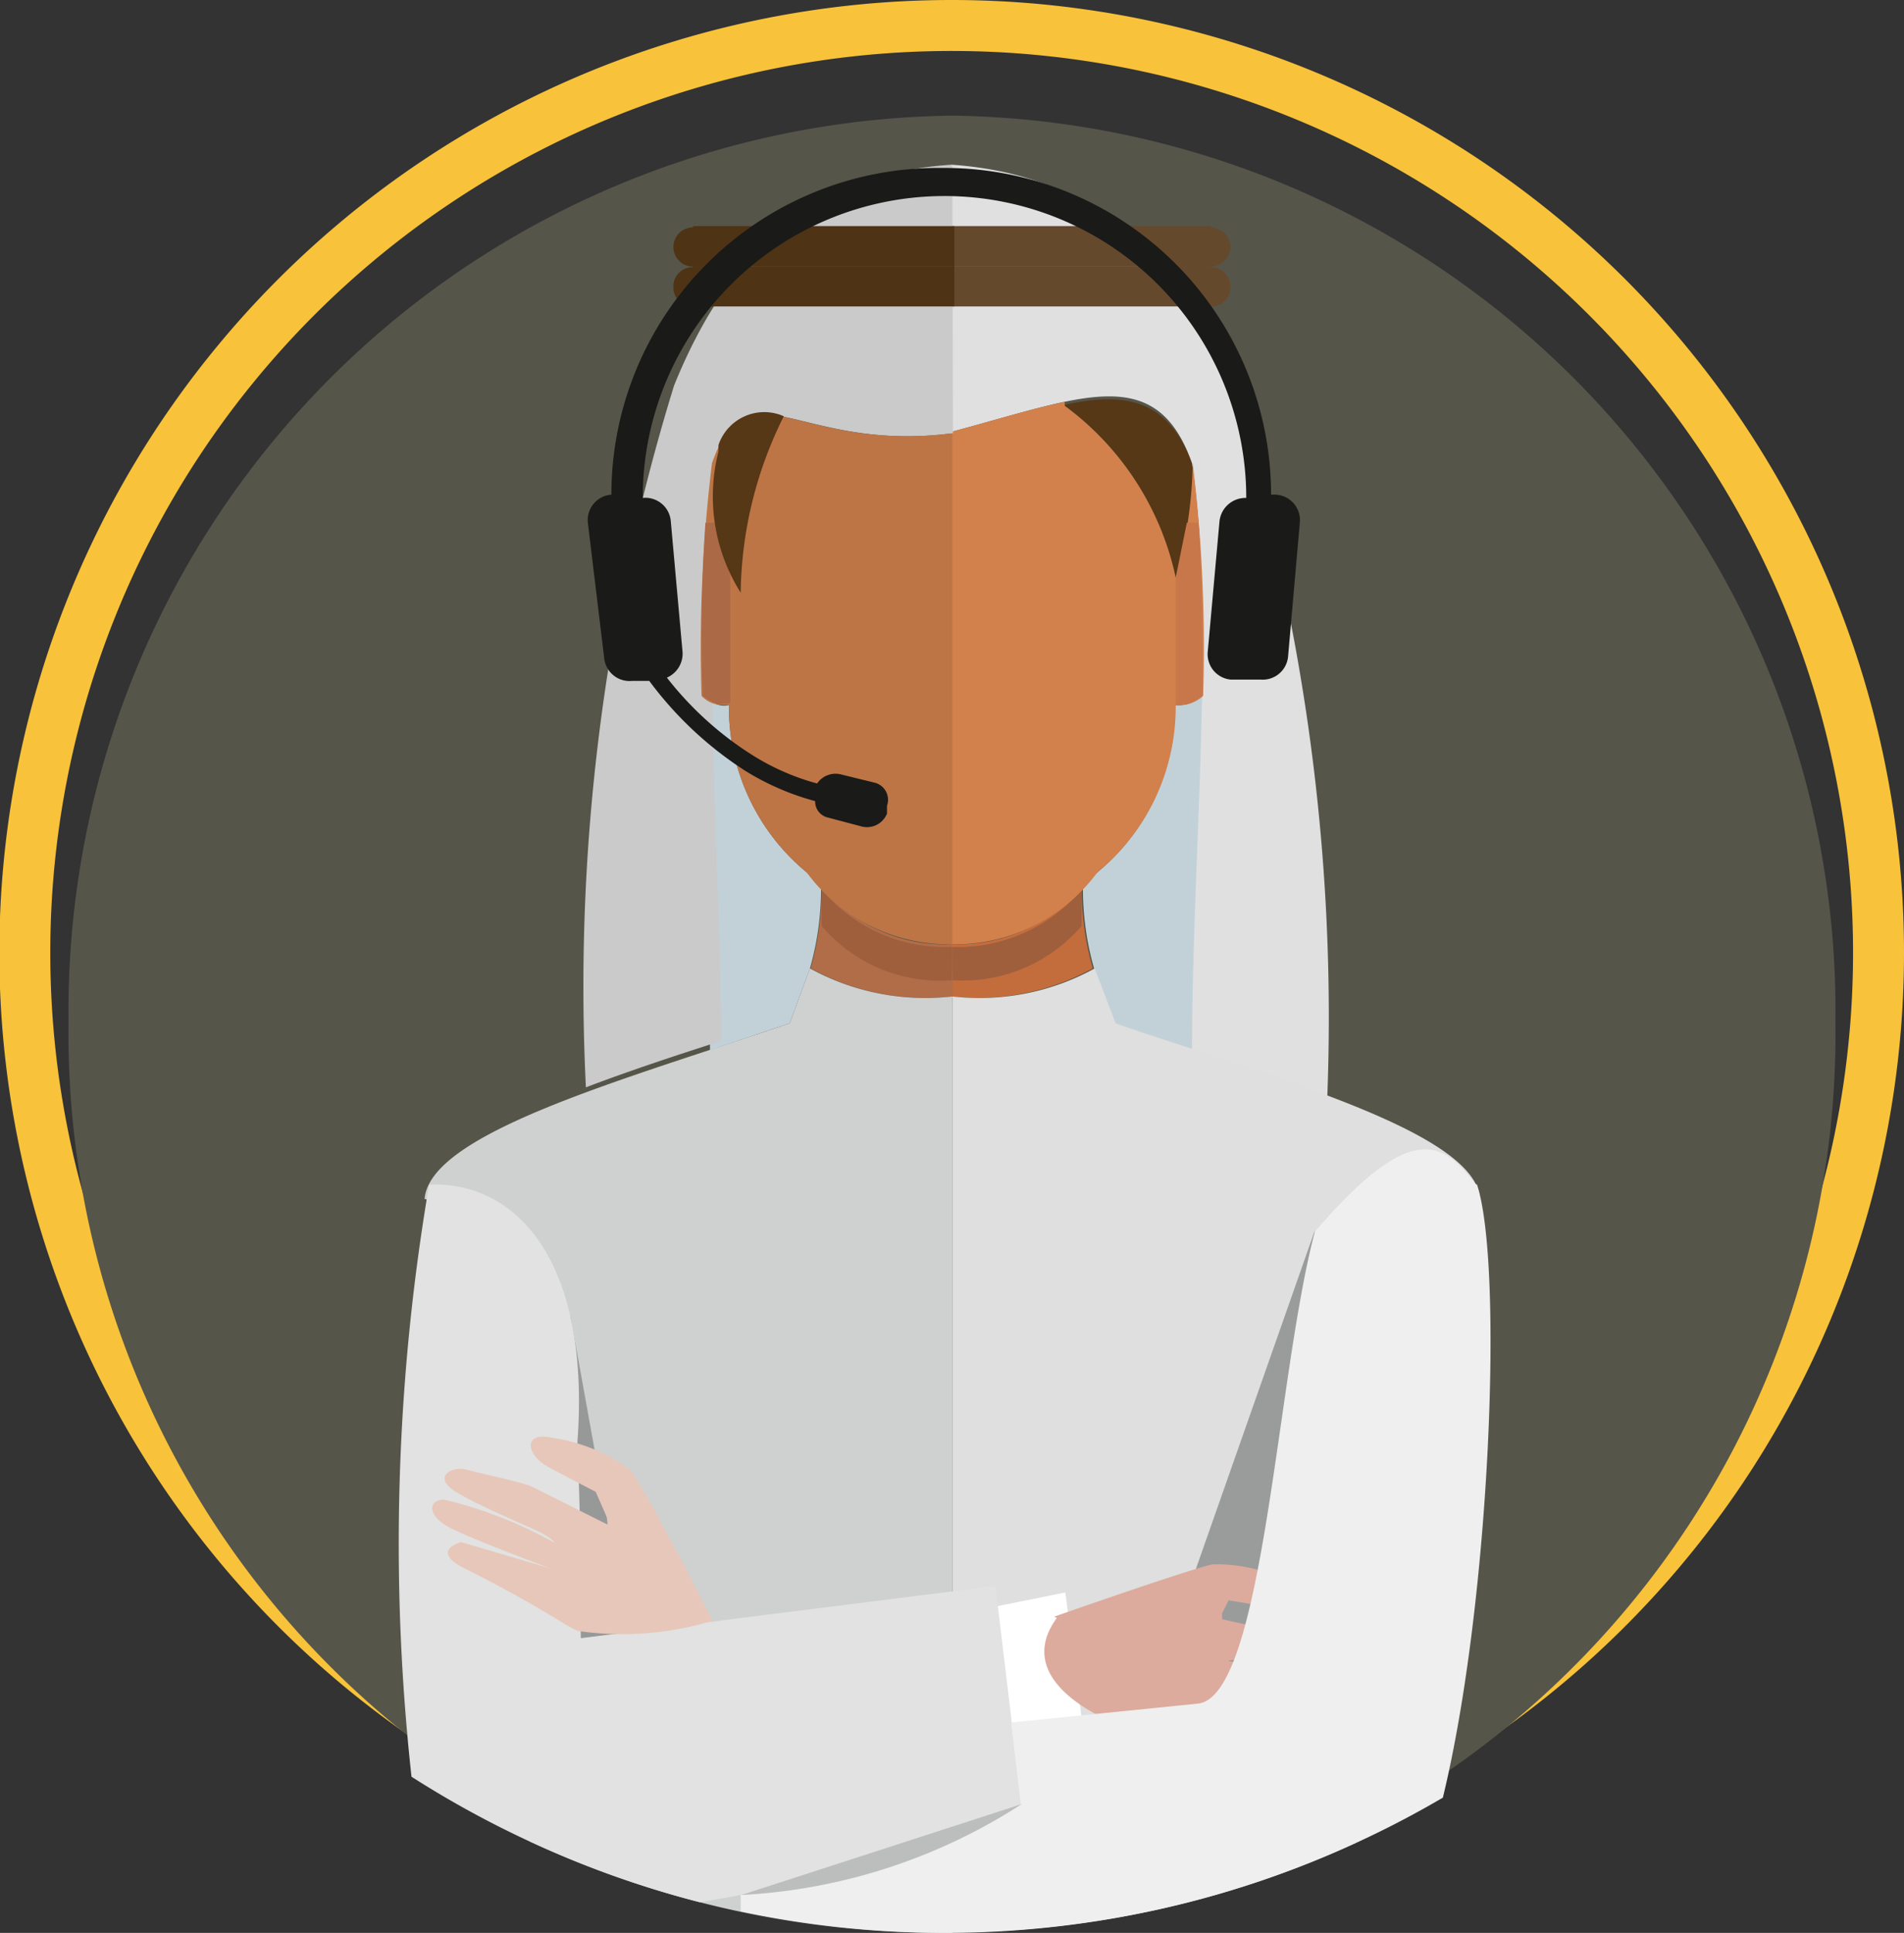
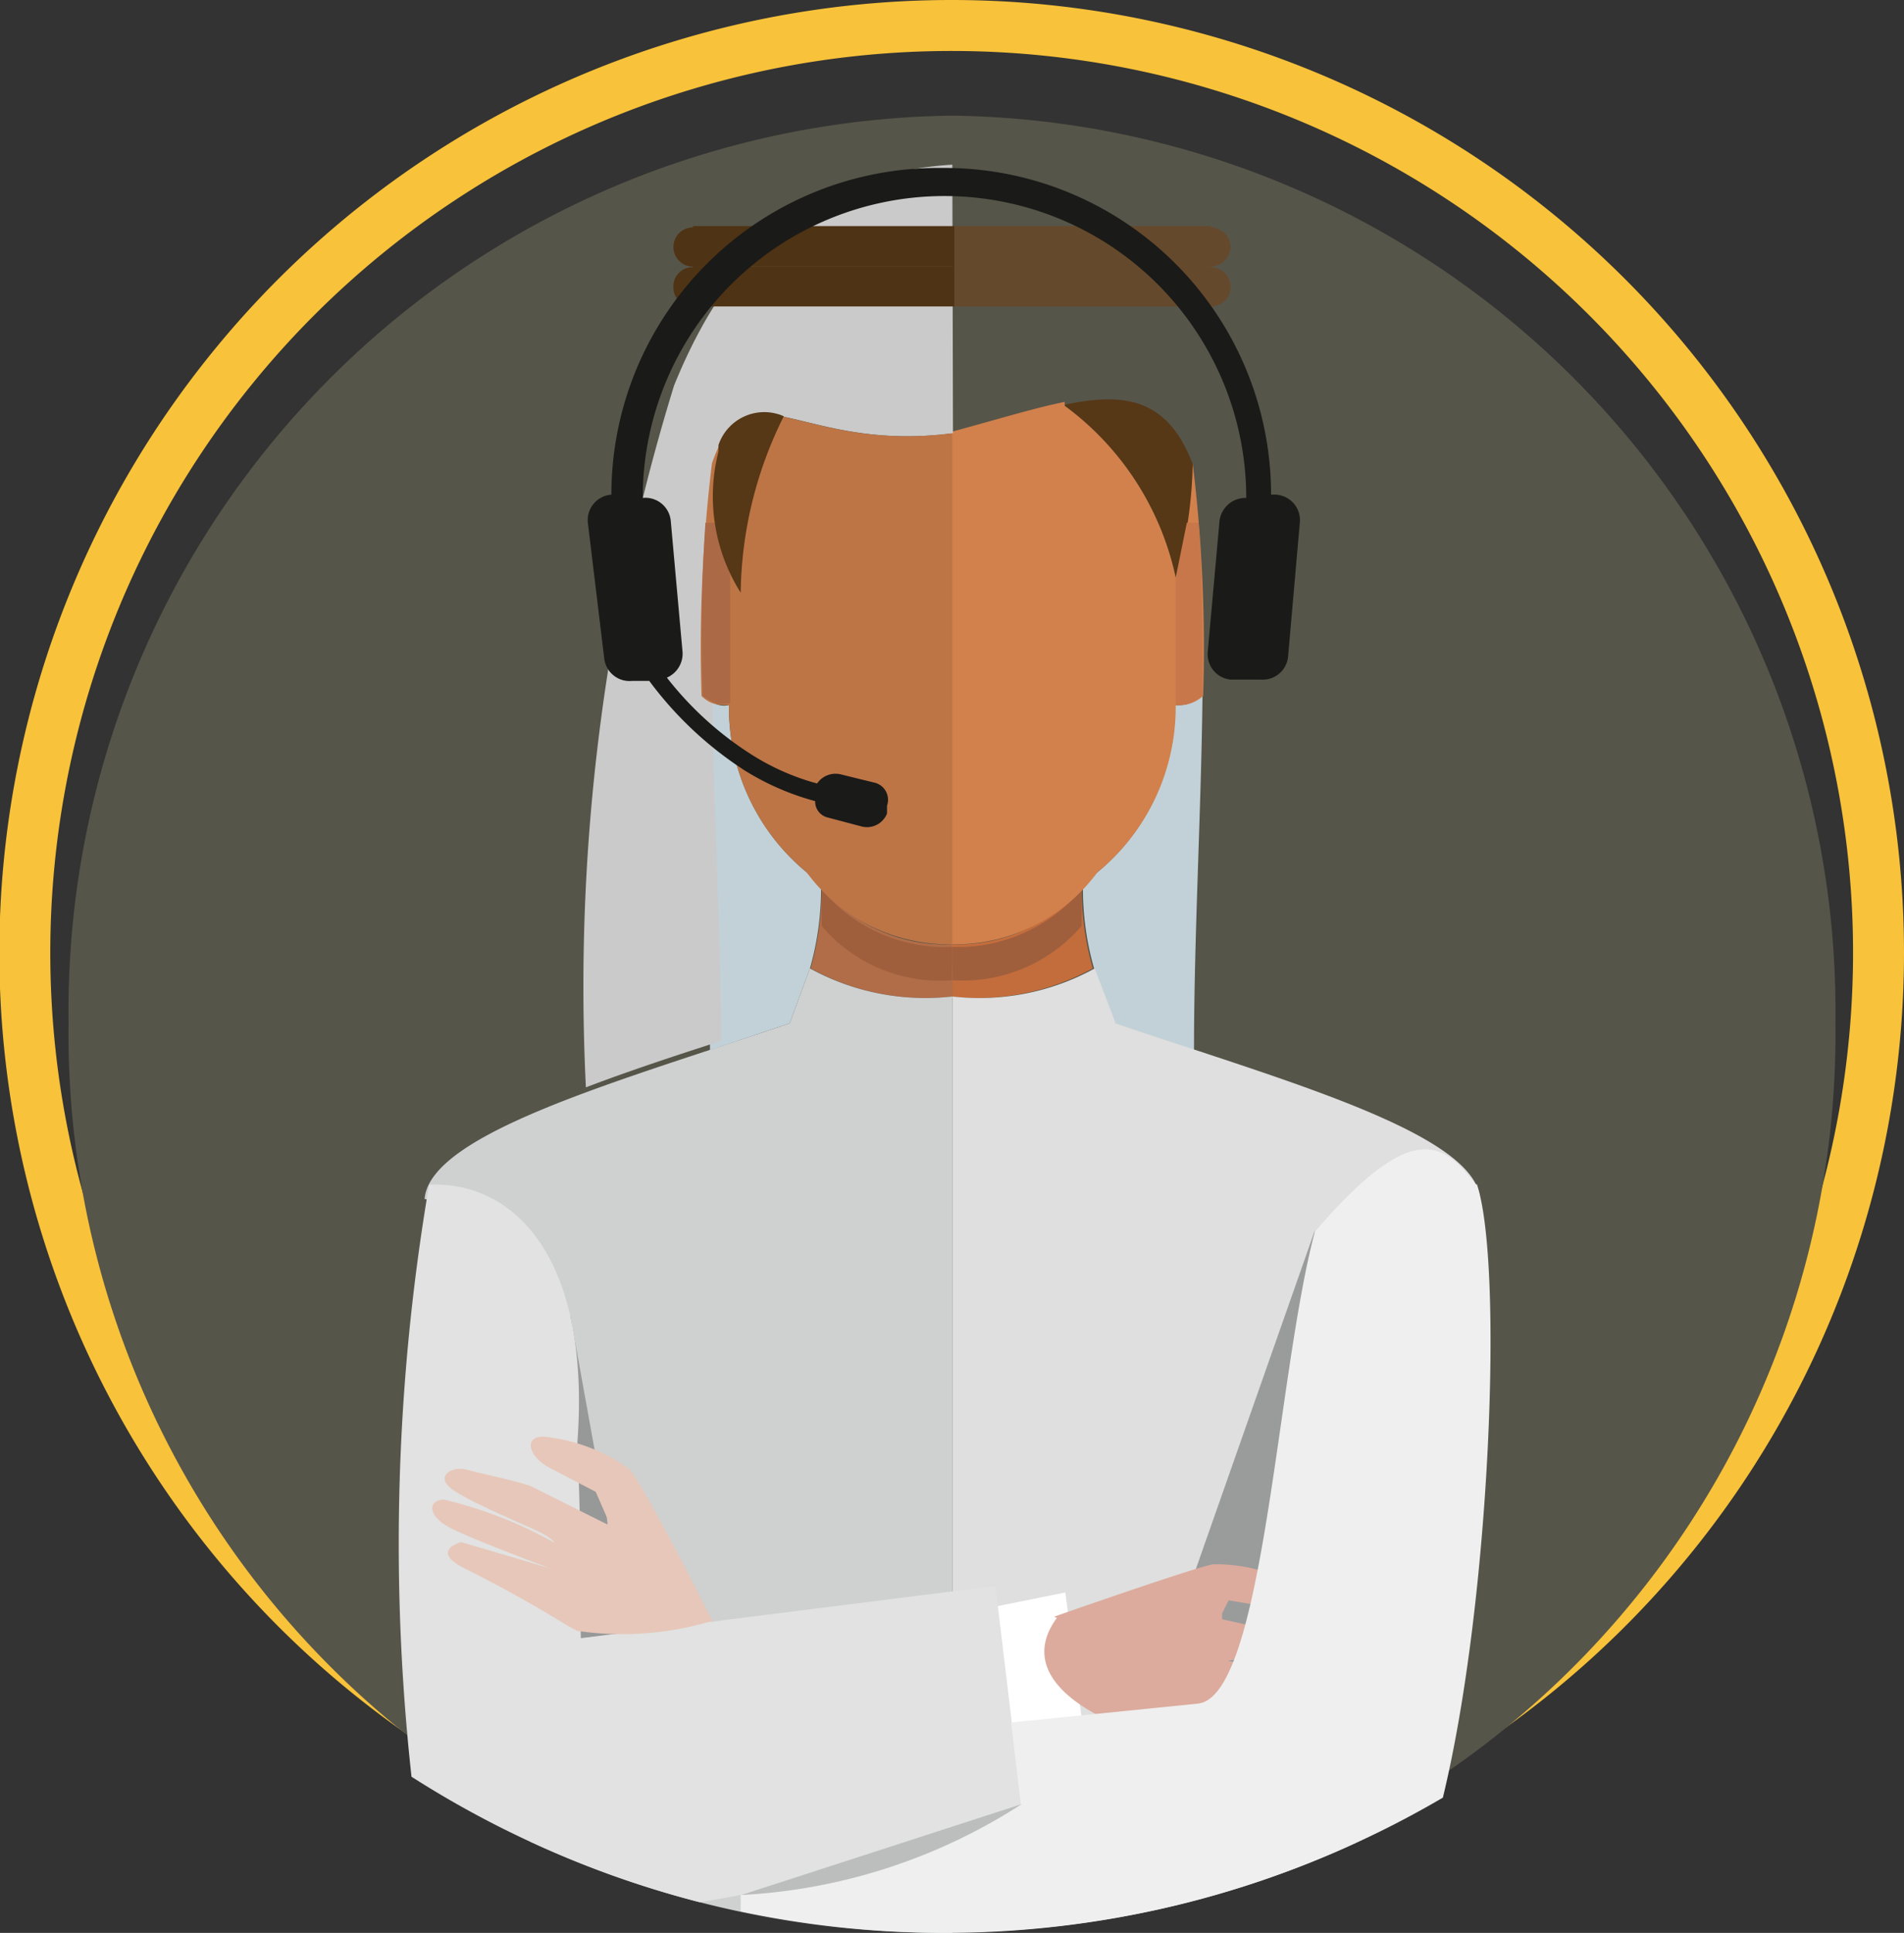
<svg xmlns="http://www.w3.org/2000/svg" viewBox="0 0 29.15 29.58">
  <rect x="0" y="0" width="29.15" height="29.58" fill="#333333" stroke="none" />
  <defs>
    <style>.cls-1{fill:none;stroke:#f8c23a;stroke-miterlimit:10;stroke-width:0.78px;}.cls-2{fill:#565549;}.cls-3{fill:#c46d3c;}.cls-10,.cls-11,.cls-12,.cls-13,.cls-14,.cls-15,.cls-16,.cls-17,.cls-18,.cls-22,.cls-25,.cls-26,.cls-3,.cls-4,.cls-5,.cls-6,.cls-7,.cls-8,.cls-9{fill-rule:evenodd;}.cls-4{fill:#c2d1d8;}.cls-5{fill:#563716;}.cls-6{fill:#a05f3c;}.cls-7{fill:#e0e0e1;}.cls-8{fill:#65492c;}.cls-9{fill:#d2814c;}.cls-10{fill:#c7774a;}.cls-11{fill:#b06d48;}.cls-12{fill:#cfd1d1;}.cls-13{fill:#dedfde;}.cls-14{fill:#979898;}.cls-15{fill:#cacaca;}.cls-16{fill:#4e3314;}.cls-17{fill:#bd7546;}.cls-18{fill:#ab6946;}.cls-19{fill:#fff;}.cls-20{fill:#e1e2e1;}.cls-21{fill:#e7c7b9;}.cls-22{fill:#9a9c9b;}.cls-23{fill:#dcab9d;}.cls-24{fill:#efefef;}.cls-25{fill:#bcbebd;}.cls-26{fill:#1a1a18;}</style>
  </defs>
  <g id="Layer_2" data-name="Layer 2">
    <g id="Layer_1-2" data-name="Layer 1">
      <path class="cls-1" d="M14.58.39A14.19,14.19,0,1,0,28.76,14.58,14.19,14.19,0,0,0,14.58.39Z" />
      <path class="cls-2" d="M14.58,1.77A13.7,13.7,0,0,0,1.05,15.64,13.7,13.7,0,0,0,14.58,29.52,13.7,13.7,0,0,0,28.1,15.64,13.7,13.7,0,0,0,14.58,1.77" />
      <path class="cls-3" d="M14.56,14.45a2.47,2.47,0,0,0,2-.88,4.44,4.44,0,0,0,.17,1.25,3.7,3.7,0,0,1-2.19.43Z" />
      <path class="cls-4" d="M16.75,14.82l.31.84,1.22.41c0-1.74.11-3.64.13-5.42a.55.55,0,0,1-.42.14,3.27,3.27,0,0,1-1.19,2.56l-.22.22a4.44,4.44,0,0,0,.17,1.25m-.1.06.06,0Z" />
      <path class="cls-5" d="M16.3,6.21A4.41,4.41,0,0,1,18,8.84a6.79,6.79,0,0,0,.27-1.71v0c-.37-1-1-1.14-1.95-.94Z" />
      <path class="cls-6" d="M14.56,15a2.4,2.4,0,0,0,2-.83l0-.56a2.47,2.47,0,0,1-2,.88Z" />
-       <path class="cls-7" d="M14.56,6.61c2-.53,3.14-1.08,3.69.48.36,2.48,0,6,0,9,.72.23,1.43.47,2.07.71A31.63,31.63,0,0,0,18.83,5.9c-1-2.45-2.54-3.26-4.27-3.38Z" />
      <path class="cls-8" d="M18.54,3.46h-4v.62h4a.31.31,0,0,0,.3-.3v0a.31.31,0,0,0-.3-.3" />
      <path class="cls-8" d="M18.54,4.08h-4v.61h4a.3.3,0,0,0,.3-.3h0a.3.3,0,0,0-.3-.3" />
      <path class="cls-9" d="M18,10.79a.55.55,0,0,0,.42-.14,23.35,23.35,0,0,0-.16-3.56v0A6.79,6.79,0,0,1,18,8.84,4.41,4.41,0,0,0,16.3,6.21V6.15c-.49.1-1.07.28-1.74.46v7.84a2.7,2.7,0,0,0,2.24-1.1A3.27,3.27,0,0,0,18,10.79" />
      <path class="cls-10" d="M18.16,10.78a.85.85,0,0,0,.25-.13c0-.93,0-1.83-.06-2.65l-.18,0L18,8.84v1.95Z" />
      <path class="cls-11" d="M14.58,14.45a2.45,2.45,0,0,1-2-.88,4.44,4.44,0,0,1-.17,1.25,3.67,3.67,0,0,0,2.18.43Z" />
      <path class="cls-12" d="M14.58,15.25a3.67,3.67,0,0,1-2.18-.43l-.31.84c-2.49.85-5.51,1.67-5.59,2.69.49,0,1.38,4.12,1.61,9.83a15,15,0,0,0,6.35,1.4h.12Z" />
      <path class="cls-13" d="M14.58,15.25a3.67,3.67,0,0,0,2.18-.43l.32.84c2.48.85,5.51,1.67,5.58,2.69-.48,0-1.57,4.18-1.9,9.85a14.83,14.83,0,0,1-6.18,1.37Z" />
      <polygon class="cls-14" points="8.73 20.12 8.89 25.07 9.62 25.05 8.73 20.12" />
      <path class="cls-4" d="M12.4,14.82l-.31.84-1.22.41c0-1.74-.11-3.64-.13-5.42.14.09.27.18.42.14a3.27,3.27,0,0,0,1.19,2.56l.22.22a4.44,4.44,0,0,1-.17,1.25m.1.06-.06,0Z" />
      <path class="cls-6" d="M14.58,15a2.37,2.37,0,0,1-2-.83l0-.56a2.45,2.45,0,0,0,2,.88Z" />
      <path class="cls-15" d="M10.85,7.44s0,.08,0,.12m3.74-.93c-2.38.31-3.13-1.1-3.68.46l0,.1v0h0v.1h0v.12h0s0,.08,0,.12h0v.12h0v.1h0v.25h0v.12h0v.13h0v.11h0v.13h0v.13h0v.13h0v.26h0v.4h0v.4h0v.29h0v.14h0v.27c0,1.78.13,3.68.13,5.42-.72.23-1.44.47-2.07.71A31.16,31.16,0,0,1,10.32,5.9c1-2.47,2.52-3.27,4.26-3.38Z" />
      <path class="cls-16" d="M10.61,3.46h4v.62h-4a.3.3,0,0,1-.3-.3v0a.3.3,0,0,1,.3-.3" />
      <path class="cls-16" d="M10.61,4.08h4v.61h-4a.29.29,0,0,1-.3-.3h0a.29.29,0,0,1,.3-.3" />
      <path class="cls-17" d="M11.16,10.79c-.15,0-.28,0-.42-.14a23.35,23.35,0,0,1,.16-3.56c.55-1.56,1.3-.15,3.68-.46v7.82a2.7,2.7,0,0,1-2.23-1.1,3.27,3.27,0,0,1-1.19-2.56" />
      <path class="cls-18" d="M11,10.78a.94.94,0,0,1-.24-.13A25.32,25.32,0,0,1,10.8,8L11,8l.18.81v1.95Z" />
      <path class="cls-5" d="M12,6.37a6.18,6.18,0,0,0-.66,2.7A2.76,2.76,0,0,1,11,6.91l0-.1a.74.74,0,0,1,1-.44" />
      <polygon class="cls-19" points="16.31 24.37 16.6 26.6 14.97 26.91 14.97 24.64 16.31 24.37" />
      <path class="cls-20" d="M6.57,18.13a32.66,32.66,0,0,0-.27,9.06,15.26,15.26,0,0,0,4.41,1.92,16.49,16.49,0,0,0,2.79-.69l2.14-.81-.4-3.34-6.35.8c0-1.32,0-1.67-.05-3,.21-2.86-1-4-2.27-3.94" />
      <path class="cls-21" d="M10.92,24.83s-1.09-2.16-1.29-2.35A2.65,2.65,0,0,0,8.43,22c-.42-.09-.39.27,0,.47l.69.36.18.41,0,.09-1.16-.58c-.12-.06-.78-.2-1-.26s-.51.11-.19.32,1.05.51,1.28.62.26.18.26.18a6.53,6.53,0,0,0-1.69-.66c-.25,0-.27.25.11.44S8.42,24,8.42,24l-1.36-.4s-.5.13.07.41c1.17.59,1.52.87,1.72.95a4.79,4.79,0,0,0,2.07-.16" />
      <path class="cls-22" d="M20.13,18.83l0,.17c-.12.49-.23,1.1-.33,1.74l-.07.38-.24,1.7c-.26,1.69-.56,3.16-1.1,3.24l-.83.08Z" />
      <path class="cls-23" d="M16.14,24.74s2.17-.76,2.43-.8a2.45,2.45,0,0,1,1.23.3c.37.17.14.44-.26.37l-.73-.12-.1.2v.09l.86.19c.13,0,.72.31.88.36s.33.38,0,.35-1.1-.22-1.34-.26-.31,0-.31,0a6.36,6.36,0,0,1,1.69.48c.18.16.06.35-.35.27s-1.5-.31-1.5-.31l1.28.48s.31.39-.3.28a10.78,10.78,0,0,0-2.17-.11c-.44-.12-2-.75-1.27-1.75" />
      <path class="cls-24" d="M22.61,18.12c.41,1.22.21,6.39-.52,9.39a15.08,15.08,0,0,1-7.63,2.07,15.29,15.29,0,0,1-3.12-.33V29a14.15,14.15,0,0,0,2.15-.57l2.14-.81-.15-1.26,2.87-.29c1-.14,1.19-5,1.78-7.22,1.56-1.82,2-1.3,2.47-.72" />
      <path class="cls-25" d="M15.64,27.61A8.73,8.73,0,0,1,11.35,29Z" />
      <path class="cls-26" d="M14.46,2.57a5,5,0,0,1,5,5h.07A.39.39,0,0,1,19.9,8l-.18,2.05a.39.39,0,0,1-.42.35l-.46,0a.39.39,0,0,1-.35-.42l.18-2a.4.4,0,0,1,.41-.36,4.62,4.62,0,0,0-9.24,0h0a.39.39,0,0,1,.43.36l.18,2a.4.4,0,0,1-.24.39,5.13,5.13,0,0,0,1.3,1.18,3.64,3.64,0,0,0,1,.44.34.34,0,0,1,.36-.14l.53.13a.27.27,0,0,1,.18.35l0,.12a.33.33,0,0,1-.38.2l-.53-.14a.25.25,0,0,1-.19-.25,4,4,0,0,1-1.08-.47,5.6,5.6,0,0,1-1.46-1.37l-.26,0a.39.39,0,0,1-.43-.35L9,8a.39.39,0,0,1,.36-.43h0a5,5,0,0,1,5-5" />
    </g>
  </g>
</svg>